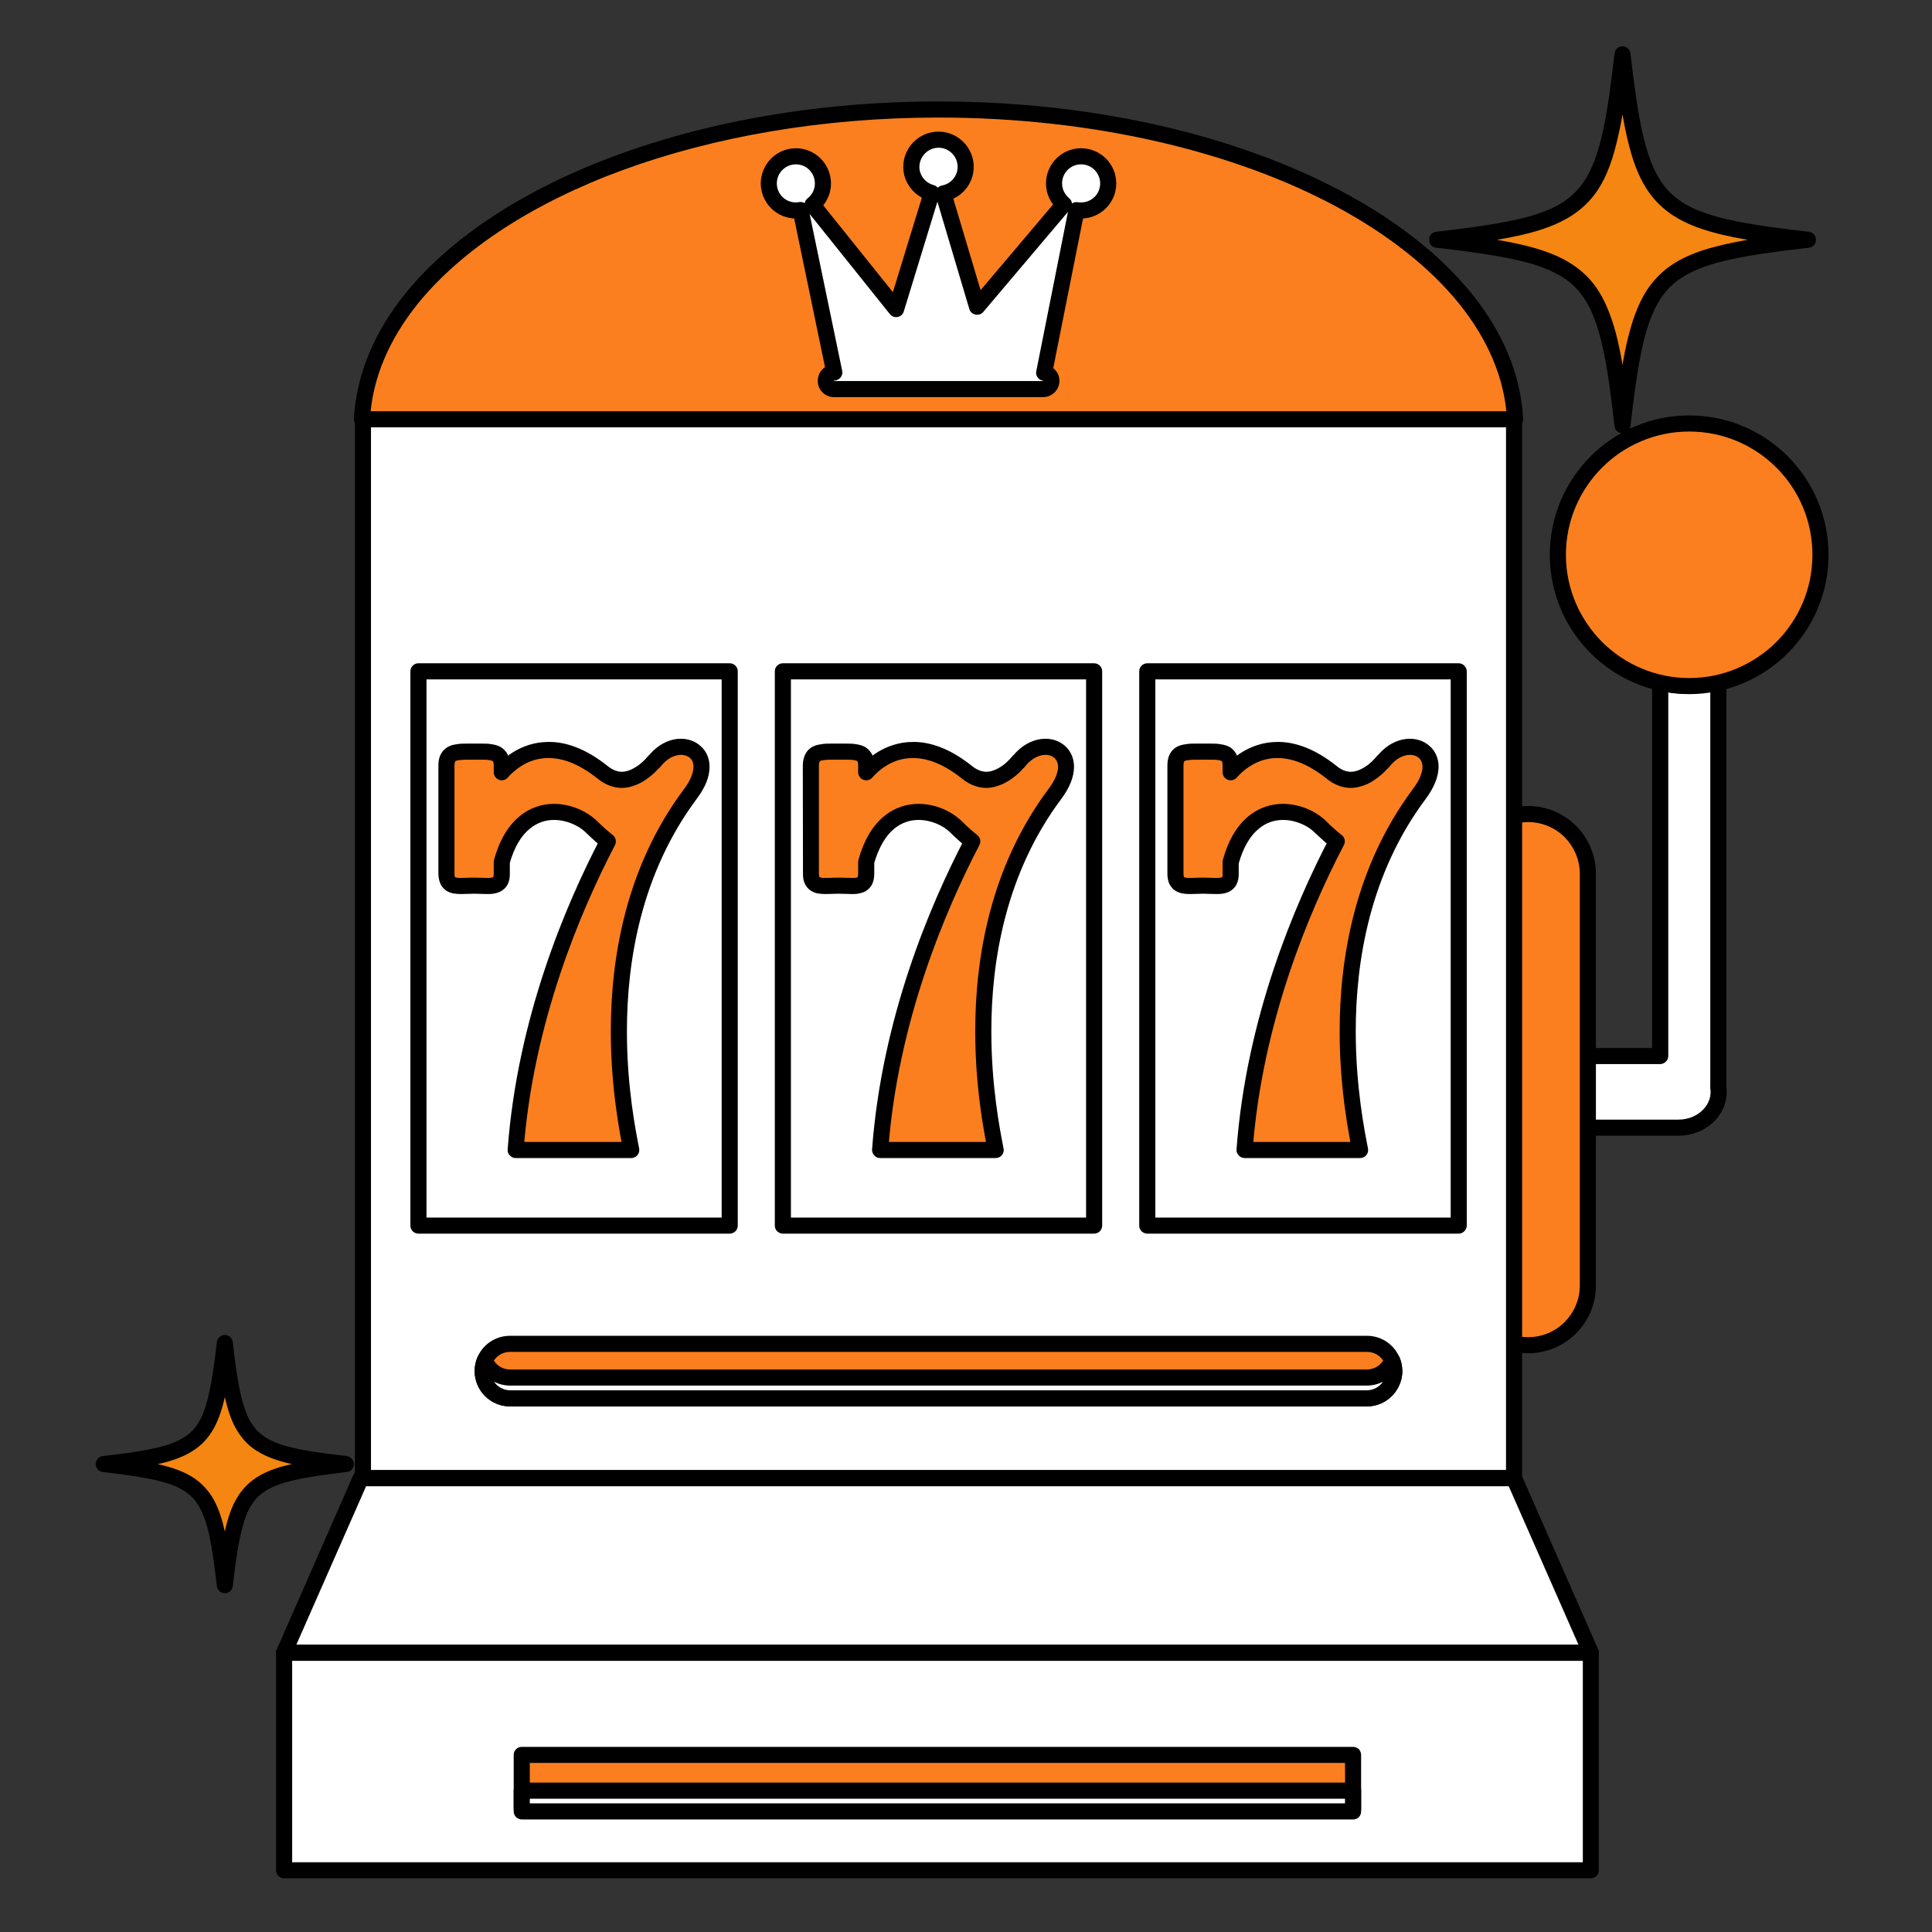
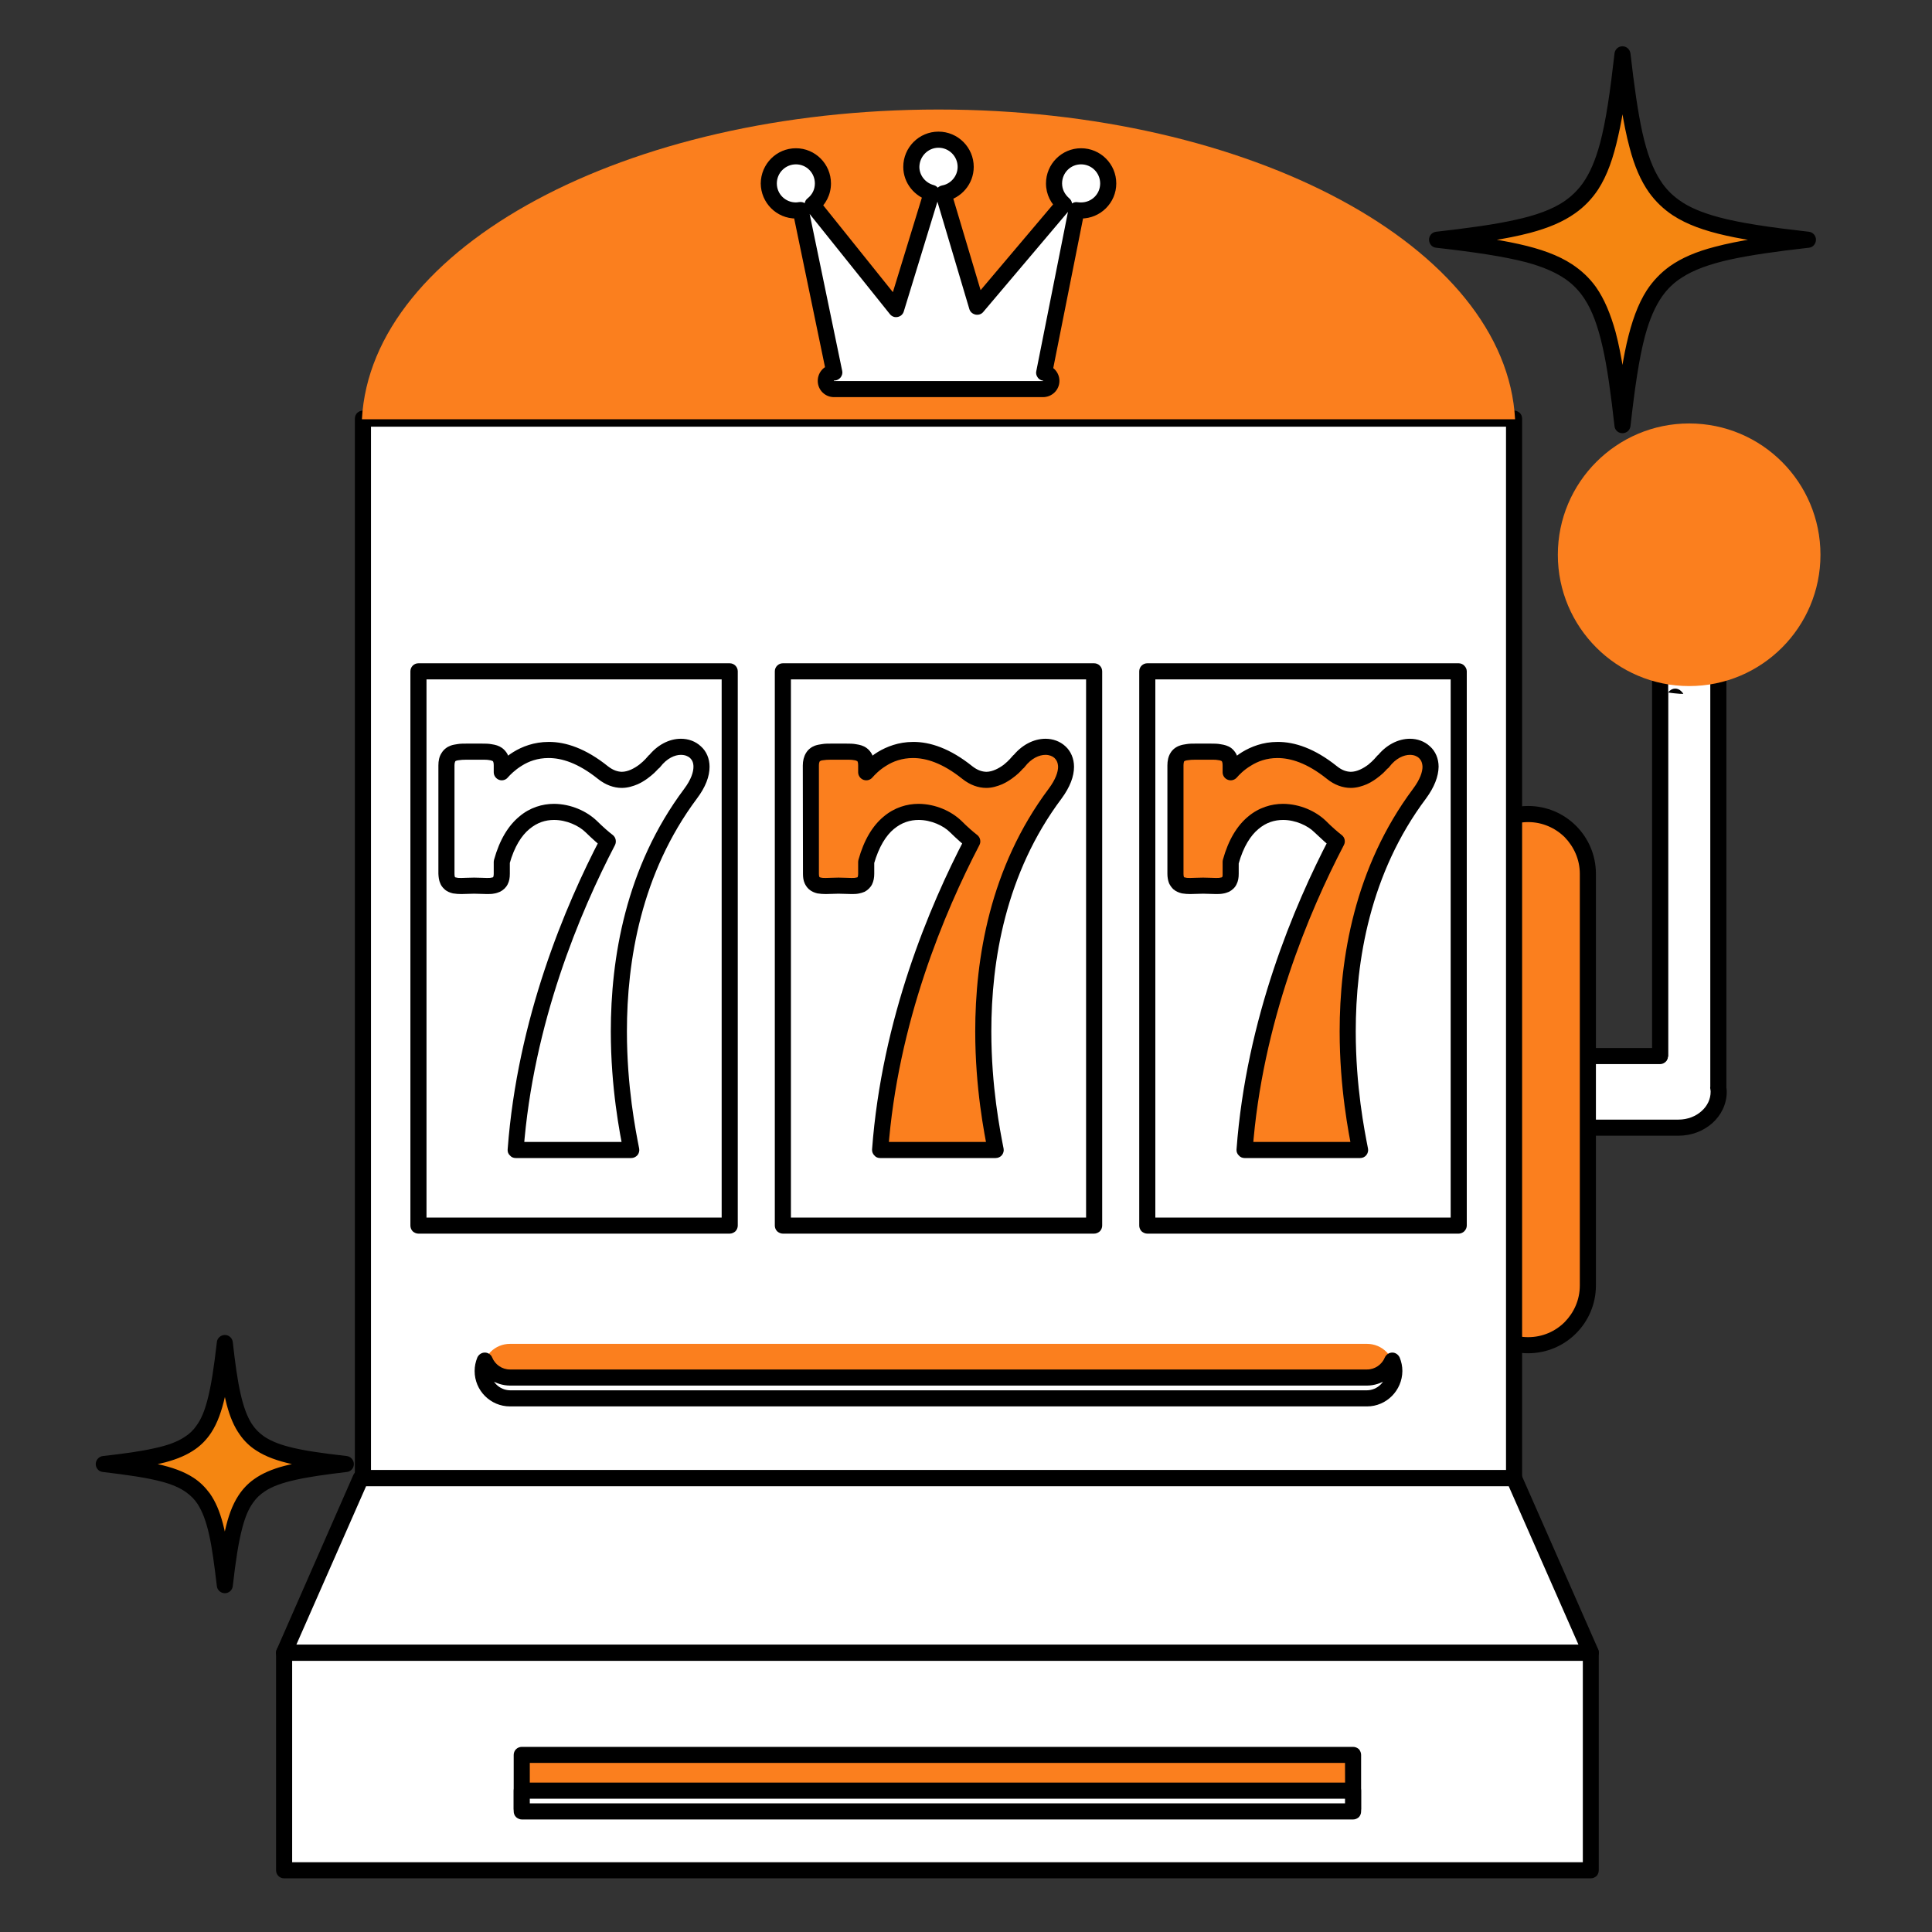
<svg xmlns="http://www.w3.org/2000/svg" width="60" zoomAndPan="magnify" viewBox="0 0 45 45" height="60" preserveAspectRatio="xMidYMid meet" version="1.2">
  <rect x="0" y="0" width="45" height="45" fill="#333333" stroke="none" />
  <defs>
    <clipPath id="b5082cda2c">
      <path d="M 36 9 L 42.668 9 L 42.668 16 L 36 16 Z M 36 9 " />
    </clipPath>
    <clipPath id="212c9aa73f">
-       <path d="M 36 9 L 42.668 9 L 42.668 17 L 36 17 Z M 36 9 " />
-     </clipPath>
+       </clipPath>
    <clipPath id="89e6041b07">
      <path d="M 6 38 L 38 38 L 38 43.828 L 6 43.828 Z M 6 38 " />
    </clipPath>
    <clipPath id="241378c8cd">
      <path d="M 33 1.078 L 42.668 1.078 L 42.668 10 L 33 10 Z M 33 1.078 " />
    </clipPath>
    <clipPath id="eba1b8a9e6">
      <path d="M 33 1.078 L 42.668 1.078 L 42.668 11 L 33 11 Z M 33 1.078 " />
    </clipPath>
    <clipPath id="fb3c48e208">
      <path d="M 2.168 31 L 9 31 L 9 37 L 2.168 37 Z M 2.168 31 " />
    </clipPath>
    <clipPath id="0a5f5f935f">
      <path d="M 2.168 31 L 9 31 L 9 38 L 2.168 38 Z M 2.168 31 " />
    </clipPath>
  </defs>
  <g id="e9119892d2">
    <path style=" stroke:none;fill-rule:nonzero;fill:#ffffff;fill-opacity:1;" d="M 40.02 25.332 L 40.023 25.316 L 40.023 13.664 C 40.023 13.312 39.719 13.027 39.344 13.027 C 38.973 13.027 38.668 13.312 38.668 13.664 L 38.668 24.598 L 35.652 24.598 C 35.137 24.598 34.719 24.969 34.719 25.43 C 34.719 25.891 35.137 26.266 35.652 26.266 L 39.094 26.266 C 39.613 26.266 40.031 25.891 40.031 25.43 C 40.031 25.398 40.027 25.363 40.02 25.332 " />
    <path style=" stroke:none;fill-rule:nonzero;fill:#000000;fill-opacity:1;" d="M 40.02 25.332 L 40.207 25.355 L 40.211 25.34 L 40.211 13.664 C 40.211 13.43 40.109 13.223 39.953 13.074 C 39.797 12.93 39.582 12.84 39.344 12.84 C 39.113 12.84 38.895 12.93 38.738 13.074 C 38.582 13.223 38.48 13.43 38.48 13.664 L 38.48 24.41 L 35.652 24.41 C 35.352 24.41 35.07 24.52 34.867 24.699 C 34.66 24.883 34.527 25.141 34.531 25.43 C 34.527 25.719 34.66 25.98 34.867 26.16 C 35.07 26.344 35.352 26.453 35.652 26.453 L 39.094 26.453 C 39.398 26.453 39.676 26.344 39.883 26.16 C 40.086 25.98 40.219 25.719 40.219 25.43 C 40.219 25.371 40.211 25.332 40.207 25.309 L 40.02 25.332 L 40.207 25.355 L 40.02 25.332 L 39.836 25.359 C 39.844 25.398 39.844 25.422 39.844 25.43 C 39.844 25.602 39.766 25.762 39.633 25.879 C 39.5 26 39.309 26.078 39.094 26.078 L 35.652 26.078 C 35.441 26.078 35.25 26 35.117 25.879 C 34.98 25.762 34.902 25.602 34.902 25.43 C 34.902 25.258 34.98 25.102 35.117 24.98 C 35.25 24.859 35.441 24.785 35.652 24.785 L 38.668 24.785 C 38.719 24.785 38.766 24.762 38.801 24.727 C 38.836 24.695 38.855 24.645 38.855 24.598 L 38.855 13.664 C 38.855 13.543 38.906 13.43 38.996 13.348 C 39.082 13.266 39.207 13.215 39.344 13.215 C 39.484 13.215 39.609 13.266 39.695 13.348 C 39.785 13.43 39.836 13.543 39.836 13.664 L 39.836 25.309 C 39.832 25.328 39.832 25.344 39.836 25.359 L 40.02 25.332 " />
    <path style=" stroke:none;fill-rule:nonzero;fill:#fb7f1e;fill-opacity:1;" d="M 36.984 29.941 C 36.984 30.711 36.359 31.332 35.594 31.332 C 34.824 31.332 34.203 30.711 34.203 29.941 L 34.203 20.352 C 34.203 19.586 34.824 18.961 35.594 18.961 C 36.359 18.961 36.984 19.586 36.984 20.352 L 36.984 29.941 " />
    <path style=" stroke:none;fill-rule:nonzero;fill:#000000;fill-opacity:1;" d="M 36.984 29.941 L 36.797 29.941 C 36.797 30.277 36.66 30.574 36.445 30.793 C 36.227 31.012 35.926 31.145 35.594 31.145 C 35.262 31.145 34.961 31.012 34.742 30.793 C 34.523 30.574 34.391 30.277 34.391 29.941 L 34.391 20.352 C 34.391 20.02 34.523 19.723 34.742 19.5 C 34.961 19.285 35.262 19.148 35.594 19.148 C 35.926 19.148 36.227 19.285 36.445 19.5 C 36.66 19.723 36.797 20.02 36.797 20.352 L 36.797 29.941 L 37.172 29.941 L 37.172 20.352 C 37.172 19.48 36.465 18.773 35.594 18.773 C 34.723 18.773 34.016 19.48 34.016 20.352 L 34.016 29.941 C 34.016 30.812 34.723 31.52 35.594 31.52 C 36.465 31.52 37.172 30.812 37.172 29.941 L 36.984 29.941 " />
    <g clip-rule="nonzero" clip-path="url(#b5082cda2c)">
      <path style=" stroke:none;fill-rule:nonzero;fill:#fb7f1e;fill-opacity:1;" d="M 42.402 12.922 C 42.402 14.609 41.035 15.98 39.344 15.98 C 37.656 15.98 36.285 14.609 36.285 12.922 C 36.285 11.234 37.656 9.863 39.344 9.863 C 41.035 9.863 42.402 11.234 42.402 12.922 " />
    </g>
    <g clip-rule="nonzero" clip-path="url(#212c9aa73f)">
      <path style=" stroke:none;fill-rule:nonzero;fill:#000000;fill-opacity:1;" d="M 42.402 12.922 L 42.215 12.922 C 42.215 13.715 41.895 14.43 41.375 14.953 C 40.855 15.469 40.137 15.793 39.344 15.793 C 38.555 15.793 37.836 15.469 37.316 14.953 C 36.797 14.43 36.473 13.715 36.473 12.922 C 36.473 12.129 36.797 11.41 37.316 10.891 C 37.836 10.371 38.555 10.051 39.344 10.051 C 40.137 10.051 40.855 10.371 41.375 10.891 C 41.895 11.41 42.215 12.129 42.215 12.922 L 42.59 12.922 C 42.59 11.129 41.137 9.676 39.344 9.676 C 37.555 9.676 36.098 11.129 36.098 12.922 C 36.098 14.715 37.555 16.164 39.344 16.168 C 41.137 16.164 42.59 14.715 42.59 12.922 L 42.402 12.922 " />
    </g>
    <path style=" stroke:none;fill-rule:nonzero;fill:#ffffff;fill-opacity:1;" d="M 39.02 22.855 C 39.008 22.594 39 22.309 39 22.016 C 39.004 21.781 39.012 21.535 39.02 21.285 C 39.027 21.535 39.035 21.781 39.039 22.016 C 39.039 22.309 39.031 22.594 39.02 22.855 " />
    <path style=" stroke:none;fill-rule:nonzero;fill:#ffffff;fill-opacity:1;" d="M 39.016 24.891 C 38.969 24.891 38.922 24.871 38.887 24.836 L 38.871 24.82 C 38.84 24.793 38.82 24.758 38.816 24.715 C 38.84 24.68 38.855 24.641 38.855 24.598 L 38.855 16.129 C 38.945 16.145 39.035 16.152 39.125 16.16 L 39.039 16.246 L 39.125 16.16 C 39.152 16.16 39.18 16.16 39.207 16.164 C 39.219 16.188 39.227 16.211 39.227 16.238 C 39.227 16.238 39.246 16.766 39.277 17.555 C 39.309 18.352 39.336 19.402 39.367 20.457 C 39.379 20.984 39.406 21.512 39.414 22.012 C 39.414 22.516 39.391 22.98 39.363 23.379 C 39.316 24.117 39.238 24.629 39.227 24.707 L 39.219 24.73 L 39.215 24.75 C 39.211 24.758 39.211 24.762 39.195 24.785 C 39.184 24.805 39.168 24.824 39.148 24.836 L 39.125 24.852 C 39.094 24.879 39.055 24.891 39.016 24.891 M 39 22.016 C 39 22.309 39.008 22.594 39.02 22.855 C 39.031 22.594 39.039 22.309 39.039 22.016 C 39.035 21.781 39.027 21.535 39.02 21.285 C 39.012 21.535 39.004 21.781 39 22.016 " />
-     <path style=" stroke:none;fill-rule:nonzero;fill:#000000;fill-opacity:1;" d="M 38.816 24.715 C 38.809 24.676 38.723 24.152 38.672 23.379 C 38.648 22.977 38.625 22.516 38.625 22.012 C 38.633 21.512 38.656 20.984 38.672 20.457 C 38.703 19.402 38.727 18.352 38.762 17.555 C 38.777 17.16 38.789 16.832 38.797 16.602 C 38.809 16.367 38.812 16.238 38.812 16.238 C 38.812 16.199 38.828 16.16 38.852 16.129 L 38.855 16.129 L 38.855 24.598 C 38.855 24.641 38.84 24.68 38.816 24.715 " />
+     <path style=" stroke:none;fill-rule:nonzero;fill:#000000;fill-opacity:1;" d="M 38.816 24.715 C 38.809 24.676 38.723 24.152 38.672 23.379 C 38.648 22.977 38.625 22.516 38.625 22.012 C 38.633 21.512 38.656 20.984 38.672 20.457 C 38.703 19.402 38.727 18.352 38.762 17.555 C 38.777 17.16 38.789 16.832 38.797 16.602 C 38.809 16.367 38.812 16.238 38.812 16.238 C 38.812 16.199 38.828 16.16 38.852 16.129 L 38.855 16.129 L 38.855 24.598 " />
    <path style=" stroke:none;fill-rule:nonzero;fill:#000000;fill-opacity:1;" d="M 39.207 16.164 C 39.18 16.16 39.152 16.16 39.125 16.16 L 39.172 16.113 C 39.188 16.129 39.199 16.145 39.207 16.164 M 39.125 16.16 C 39.035 16.152 38.945 16.145 38.855 16.129 L 38.852 16.129 C 38.859 16.121 38.863 16.113 38.871 16.109 L 38.891 16.09 C 38.93 16.055 38.973 16.039 39.02 16.039 C 39.066 16.039 39.117 16.059 39.152 16.094 L 39.172 16.113 L 39.125 16.16 " />
    <path style=" stroke:none;fill-rule:nonzero;fill:#ffffff;fill-opacity:1;" d="M 35.266 34.43 L 8.453 34.43 L 8.453 9.75 L 35.266 9.75 L 35.266 34.43 " />
    <path style=" stroke:none;fill-rule:nonzero;fill:#000000;fill-opacity:1;" d="M 35.266 34.43 L 35.266 34.242 L 8.641 34.242 L 8.641 9.938 L 35.078 9.938 L 35.078 34.43 L 35.266 34.43 L 35.266 34.242 L 35.266 34.43 L 35.453 34.43 L 35.453 9.75 C 35.453 9.699 35.434 9.652 35.398 9.617 C 35.363 9.586 35.312 9.562 35.266 9.562 L 8.453 9.562 C 8.402 9.562 8.355 9.586 8.32 9.617 C 8.285 9.652 8.266 9.699 8.266 9.75 L 8.266 34.43 C 8.266 34.48 8.285 34.527 8.32 34.562 C 8.355 34.598 8.402 34.617 8.453 34.617 L 35.266 34.617 C 35.312 34.617 35.363 34.598 35.398 34.562 C 35.434 34.527 35.453 34.48 35.453 34.43 L 35.266 34.43 " />
    <path style=" stroke:none;fill-rule:nonzero;fill:#fb7f1e;fill-opacity:1;" d="M 35.289 9.766 C 35.078 5.762 29.148 2.551 21.859 2.551 C 14.57 2.551 8.641 5.762 8.43 9.766 L 35.289 9.766 " />
-     <path style=" stroke:none;fill-rule:nonzero;fill:#000000;fill-opacity:1;" d="M 35.289 9.766 L 35.477 9.758 C 35.422 8.711 34.992 7.719 34.273 6.832 C 33.191 5.5 31.465 4.387 29.32 3.602 C 27.176 2.816 24.613 2.363 21.859 2.363 C 18.188 2.363 14.855 3.172 12.402 4.492 C 11.176 5.152 10.164 5.945 9.445 6.832 C 8.727 7.719 8.301 8.711 8.242 9.758 C 8.242 9.809 8.258 9.859 8.297 9.895 C 8.332 9.934 8.379 9.953 8.43 9.953 L 35.289 9.953 C 35.34 9.953 35.391 9.934 35.426 9.895 C 35.461 9.859 35.477 9.809 35.477 9.758 L 35.289 9.766 L 35.289 9.578 L 8.43 9.578 L 8.43 9.766 L 8.617 9.777 C 8.668 8.82 9.059 7.91 9.738 7.066 C 10.758 5.809 12.43 4.719 14.527 3.953 C 16.625 3.188 19.148 2.738 21.859 2.738 C 25.477 2.738 28.754 3.535 31.141 4.82 C 32.332 5.465 33.301 6.227 33.98 7.066 C 34.66 7.91 35.051 8.82 35.102 9.777 L 35.289 9.766 L 35.289 9.578 L 35.289 9.766 " />
    <path style=" stroke:none;fill-rule:nonzero;fill:#ffffff;fill-opacity:1;" d="M 37.051 38.496 L 6.617 38.496 L 8.402 34.43 L 35.266 34.43 L 37.051 38.496 " />
    <path style=" stroke:none;fill-rule:nonzero;fill:#000000;fill-opacity:1;" d="M 37.051 38.496 L 37.051 38.309 L 6.902 38.309 L 8.527 34.617 L 35.141 34.617 L 36.883 38.574 L 37.051 38.496 L 37.051 38.309 L 37.051 38.496 L 37.227 38.422 L 35.438 34.355 C 35.406 34.285 35.34 34.242 35.266 34.242 L 8.402 34.242 C 8.328 34.242 8.262 34.285 8.23 34.355 L 6.445 38.422 C 6.418 38.48 6.426 38.547 6.461 38.602 C 6.492 38.652 6.555 38.684 6.617 38.684 L 37.051 38.684 C 37.117 38.684 37.176 38.652 37.211 38.602 C 37.242 38.547 37.25 38.48 37.227 38.422 L 37.051 38.496 " />
    <g clip-rule="nonzero" clip-path="url(#89e6041b07)">
      <path style=" stroke:none;fill-rule:nonzero;fill:#ffffff;fill-opacity:1;" d="M 37.051 43.562 L 6.617 43.562 L 6.617 38.496 L 37.051 38.496 L 37.051 43.562 " />
      <path style=" stroke:none;fill-rule:nonzero;fill:#000000;fill-opacity:1;" d="M 37.051 43.562 L 37.051 43.375 L 6.805 43.375 L 6.805 38.684 L 36.867 38.684 L 36.867 43.562 L 37.051 43.562 L 37.051 43.375 L 37.051 43.562 L 37.238 43.562 L 37.238 38.496 C 37.238 38.449 37.219 38.402 37.188 38.363 C 37.148 38.332 37.102 38.309 37.051 38.309 L 6.617 38.309 C 6.566 38.309 6.52 38.332 6.484 38.363 C 6.449 38.402 6.43 38.449 6.43 38.496 L 6.43 43.562 C 6.43 43.613 6.449 43.66 6.484 43.695 C 6.52 43.73 6.566 43.75 6.617 43.75 L 37.051 43.75 C 37.102 43.75 37.148 43.73 37.188 43.695 C 37.219 43.66 37.238 43.613 37.238 43.562 L 37.051 43.562 " />
    </g>
    <path style=" stroke:none;fill-rule:nonzero;fill:#fb7f1e;fill-opacity:1;" d="M 31.516 42.129 L 12.152 42.129 L 12.152 40.875 L 31.516 40.875 L 31.516 42.129 " />
    <path style=" stroke:none;fill-rule:nonzero;fill:#000000;fill-opacity:1;" d="M 31.516 42.129 L 31.516 41.941 L 12.34 41.941 L 12.34 41.062 L 31.328 41.062 L 31.332 42.129 L 31.516 42.129 L 31.516 41.941 L 31.516 42.129 L 31.703 42.129 L 31.703 40.875 C 31.703 40.828 31.684 40.781 31.652 40.742 C 31.613 40.707 31.566 40.688 31.516 40.688 L 12.152 40.688 C 12.105 40.688 12.055 40.707 12.02 40.742 C 11.984 40.777 11.965 40.828 11.965 40.875 L 11.965 42.129 C 11.965 42.18 11.984 42.227 12.02 42.262 C 12.055 42.297 12.105 42.316 12.152 42.316 L 31.516 42.316 C 31.566 42.316 31.613 42.297 31.652 42.262 C 31.684 42.227 31.703 42.18 31.703 42.129 L 31.516 42.129 " />
    <path style=" stroke:none;fill-rule:nonzero;fill:#ffffff;fill-opacity:1;" d="M 12.152 42.191 L 31.516 42.191 L 31.516 41.707 L 12.152 41.707 L 12.152 42.191 " />
    <path style=" stroke:none;fill-rule:nonzero;fill:#000000;fill-opacity:1;" d="M 12.152 42.191 L 12.152 42.379 L 31.516 42.379 C 31.566 42.379 31.613 42.359 31.652 42.324 C 31.684 42.289 31.703 42.242 31.703 42.191 L 31.703 41.707 C 31.703 41.656 31.684 41.609 31.652 41.574 C 31.613 41.539 31.566 41.52 31.516 41.52 L 12.152 41.52 C 12.105 41.52 12.055 41.539 12.02 41.574 C 11.984 41.609 11.965 41.656 11.965 41.707 L 11.965 42.191 C 11.965 42.238 11.984 42.289 12.02 42.324 C 12.055 42.355 12.105 42.379 12.152 42.379 L 12.152 42.191 L 12.34 42.191 L 12.34 41.895 L 31.328 41.895 L 31.328 42.004 L 12.152 42.004 L 12.152 42.191 L 12.34 42.191 L 12.152 42.191 " />
    <path style=" stroke:none;fill-rule:nonzero;fill:#ffffff;fill-opacity:1;" d="M 25.18 3.641 C 24.832 3.641 24.551 3.926 24.551 4.273 C 24.551 4.469 24.641 4.641 24.781 4.754 L 22.758 7.145 L 21.973 4.504 C 22.266 4.453 22.492 4.195 22.492 3.887 C 22.492 3.535 22.207 3.254 21.859 3.254 C 21.512 3.254 21.227 3.535 21.227 3.887 C 21.227 4.18 21.43 4.426 21.699 4.492 L 20.871 7.199 L 18.926 4.766 C 19.074 4.652 19.168 4.473 19.168 4.273 C 19.168 3.926 18.887 3.641 18.539 3.641 C 18.191 3.641 17.906 3.926 17.906 4.273 C 17.906 4.621 18.191 4.902 18.539 4.902 C 18.574 4.902 18.609 4.898 18.648 4.895 L 19.434 8.676 L 19.426 8.676 C 19.32 8.676 19.234 8.762 19.234 8.871 C 19.234 8.977 19.32 9.062 19.426 9.062 L 24.293 9.062 C 24.402 9.062 24.488 8.977 24.488 8.871 C 24.488 8.773 24.414 8.691 24.32 8.68 L 25.078 4.895 C 25.109 4.898 25.145 4.902 25.18 4.902 C 25.527 4.902 25.812 4.621 25.812 4.273 C 25.812 3.926 25.527 3.641 25.18 3.641 " />
    <path style=" stroke:none;fill-rule:nonzero;fill:#000000;fill-opacity:1;" d="M 25.18 3.641 L 25.18 3.453 C 24.73 3.453 24.363 3.82 24.363 4.273 C 24.363 4.527 24.48 4.754 24.66 4.898 L 24.781 4.754 L 24.637 4.633 L 22.84 6.758 L 22.152 4.453 L 21.973 4.504 L 22.008 4.691 C 22.387 4.621 22.68 4.289 22.68 3.887 C 22.68 3.434 22.312 3.066 21.859 3.066 C 21.406 3.066 21.039 3.434 21.039 3.887 C 21.039 4.266 21.305 4.582 21.652 4.676 L 21.699 4.492 L 21.523 4.438 L 20.797 6.805 L 19.07 4.652 L 18.926 4.766 L 19.043 4.914 C 19.23 4.766 19.355 4.535 19.355 4.273 C 19.355 3.82 18.988 3.453 18.539 3.453 C 18.086 3.453 17.723 3.82 17.719 4.273 C 17.723 4.723 18.086 5.09 18.539 5.09 C 18.59 5.09 18.641 5.086 18.68 5.074 L 18.648 4.895 L 18.465 4.93 L 19.25 8.715 L 19.434 8.676 L 19.434 8.488 L 19.426 8.488 C 19.215 8.488 19.047 8.66 19.047 8.871 C 19.047 9.082 19.215 9.25 19.426 9.25 L 24.293 9.25 C 24.504 9.25 24.676 9.082 24.676 8.871 C 24.676 8.676 24.527 8.516 24.344 8.492 L 24.32 8.68 L 24.504 8.715 L 25.258 4.93 L 25.078 4.895 L 25.043 5.078 C 25.082 5.082 25.129 5.09 25.18 5.09 C 25.633 5.09 26 4.723 26 4.273 C 26 3.82 25.633 3.453 25.18 3.453 L 25.18 3.828 C 25.426 3.828 25.625 4.027 25.625 4.273 C 25.625 4.52 25.426 4.715 25.18 4.715 C 25.16 4.715 25.137 4.715 25.109 4.711 C 25.008 4.691 24.914 4.754 24.891 4.855 L 24.137 8.645 C 24.125 8.691 24.137 8.746 24.168 8.789 C 24.195 8.832 24.242 8.859 24.293 8.867 L 24.301 8.871 L 24.293 8.875 L 19.426 8.875 L 19.422 8.871 L 19.426 8.863 L 19.434 8.863 C 19.488 8.863 19.543 8.836 19.578 8.793 C 19.613 8.75 19.629 8.691 19.617 8.641 L 18.832 4.855 C 18.812 4.754 18.715 4.691 18.613 4.707 C 18.586 4.711 18.559 4.715 18.539 4.715 C 18.293 4.715 18.094 4.52 18.094 4.273 C 18.094 4.027 18.293 3.828 18.539 3.828 C 18.785 3.828 18.98 4.027 18.98 4.273 C 18.98 4.414 18.918 4.535 18.809 4.621 C 18.77 4.652 18.746 4.695 18.742 4.746 C 18.734 4.797 18.746 4.848 18.781 4.887 L 20.727 7.316 C 20.77 7.371 20.84 7.398 20.906 7.383 C 20.977 7.371 21.031 7.32 21.051 7.254 L 21.879 4.551 C 21.895 4.5 21.891 4.445 21.863 4.402 C 21.84 4.359 21.797 4.324 21.75 4.312 C 21.559 4.262 21.414 4.09 21.414 3.887 C 21.418 3.641 21.617 3.441 21.859 3.441 C 22.105 3.441 22.305 3.641 22.305 3.887 C 22.305 4.102 22.145 4.285 21.941 4.32 C 21.887 4.332 21.84 4.363 21.812 4.406 C 21.785 4.453 21.777 4.508 21.793 4.559 L 22.578 7.199 C 22.598 7.266 22.652 7.312 22.723 7.328 C 22.789 7.34 22.859 7.32 22.902 7.266 L 24.922 4.879 C 24.957 4.84 24.969 4.789 24.969 4.738 C 24.965 4.691 24.938 4.645 24.898 4.613 C 24.801 4.527 24.738 4.41 24.738 4.273 C 24.738 4.027 24.934 3.828 25.18 3.828 L 25.18 3.641 " />
    <path style=" stroke:none;fill-rule:nonzero;fill:#ffffff;fill-opacity:1;" d="M 16.996 28.547 L 9.746 28.547 L 9.746 15.637 L 16.996 15.637 L 16.996 28.547 " />
    <path style=" stroke:none;fill-rule:nonzero;fill:#000000;fill-opacity:1;" d="M 16.996 28.547 L 16.996 28.359 L 9.934 28.359 L 9.934 15.824 L 16.809 15.824 L 16.809 28.547 L 16.996 28.547 L 16.996 28.359 L 16.996 28.547 L 17.184 28.547 L 17.184 15.637 C 17.184 15.586 17.164 15.539 17.129 15.504 C 17.094 15.469 17.047 15.449 16.996 15.449 L 9.746 15.449 C 9.695 15.449 9.648 15.469 9.613 15.504 C 9.578 15.539 9.559 15.586 9.559 15.637 L 9.559 28.547 C 9.559 28.594 9.578 28.645 9.613 28.68 C 9.648 28.711 9.695 28.734 9.746 28.734 L 16.996 28.734 C 17.047 28.734 17.094 28.711 17.129 28.68 C 17.164 28.645 17.184 28.594 17.184 28.547 L 16.996 28.547 " />
    <path style=" stroke:none;fill-rule:nonzero;fill:#ffffff;fill-opacity:1;" d="M 25.484 28.547 L 18.234 28.547 L 18.234 15.637 L 25.484 15.637 L 25.484 28.547 " />
    <path style=" stroke:none;fill-rule:nonzero;fill:#000000;fill-opacity:1;" d="M 25.484 28.547 L 25.484 28.359 L 18.422 28.359 L 18.422 15.824 L 25.297 15.824 L 25.297 28.547 L 25.484 28.547 L 25.484 28.359 L 25.484 28.547 L 25.672 28.547 L 25.672 15.637 C 25.672 15.586 25.652 15.539 25.617 15.504 C 25.582 15.469 25.535 15.449 25.484 15.449 L 18.234 15.449 C 18.184 15.449 18.137 15.469 18.102 15.504 C 18.066 15.539 18.047 15.586 18.047 15.637 L 18.047 28.547 C 18.047 28.594 18.066 28.645 18.102 28.68 C 18.137 28.711 18.184 28.734 18.234 28.734 L 25.484 28.734 C 25.535 28.734 25.582 28.711 25.617 28.68 C 25.652 28.645 25.672 28.594 25.672 28.547 L 25.484 28.547 " />
    <path style=" stroke:none;fill-rule:nonzero;fill:#ffffff;fill-opacity:1;" d="M 33.977 28.547 L 26.723 28.547 L 26.723 15.637 L 33.977 15.637 L 33.977 28.547 " />
    <path style=" stroke:none;fill-rule:nonzero;fill:#000000;fill-opacity:1;" d="M 33.977 28.547 L 33.977 28.359 L 26.91 28.359 L 26.91 15.824 L 33.789 15.824 L 33.789 28.547 L 33.977 28.547 L 33.977 28.359 L 33.977 28.547 L 34.164 28.547 L 34.164 15.637 C 34.164 15.586 34.141 15.539 34.105 15.504 C 34.074 15.469 34.023 15.449 33.977 15.449 L 26.723 15.449 C 26.672 15.449 26.625 15.469 26.59 15.504 C 26.555 15.539 26.535 15.586 26.535 15.637 L 26.535 28.547 C 26.535 28.594 26.555 28.645 26.59 28.68 C 26.625 28.711 26.672 28.734 26.723 28.734 L 33.977 28.734 C 34.023 28.734 34.074 28.711 34.105 28.68 C 34.141 28.645 34.164 28.594 34.164 28.547 L 33.977 28.547 " />
    <path style=" stroke:none;fill-rule:nonzero;fill:#fb7f1e;fill-opacity:1;" d="M 23.723 17.75 L 23.727 17.73 C 23.727 17.73 23.148 18.488 22.535 17.992 C 21.211 16.93 20.363 17.766 20.176 17.988 L 20.176 17.828 C 20.176 17.473 19.887 17.508 19.531 17.508 C 19.18 17.508 18.891 17.473 18.891 17.828 L 18.891 20.352 C 18.891 20.707 19.18 20.629 19.531 20.629 C 19.887 20.629 20.176 20.707 20.176 20.352 L 20.176 20.074 C 20.598 18.559 21.801 18.809 22.254 19.25 C 22.418 19.406 22.543 19.52 22.645 19.598 C 21.832 21.16 20.723 23.773 20.5 26.785 L 23.191 26.785 C 23.004 25.836 22.184 21.684 24.574 18.484 C 25.312 17.5 24.273 17.02 23.723 17.75 " />
    <path style=" stroke:none;fill-rule:nonzero;fill:#000000;fill-opacity:1;" d="M 23.723 17.75 L 23.898 17.805 L 23.906 17.785 C 23.934 17.699 23.895 17.605 23.812 17.562 C 23.73 17.523 23.633 17.543 23.578 17.617 L 23.598 17.633 L 23.578 17.617 L 23.598 17.633 L 23.578 17.617 C 23.574 17.621 23.496 17.719 23.383 17.809 C 23.266 17.898 23.113 17.977 22.973 17.977 C 22.875 17.973 22.773 17.945 22.648 17.848 C 22.133 17.434 21.664 17.277 21.266 17.281 C 20.93 17.281 20.652 17.391 20.445 17.516 C 20.238 17.645 20.102 17.789 20.031 17.867 L 20.176 17.988 L 20.363 17.988 L 20.363 17.828 C 20.363 17.734 20.348 17.645 20.309 17.566 C 20.277 17.508 20.234 17.457 20.184 17.422 C 20.109 17.367 20.027 17.348 19.949 17.336 C 19.871 17.32 19.793 17.32 19.715 17.32 L 19.352 17.32 C 19.281 17.32 19.211 17.32 19.145 17.332 C 19.09 17.34 19.039 17.348 18.984 17.367 C 18.906 17.395 18.824 17.453 18.773 17.539 C 18.723 17.621 18.699 17.723 18.699 17.828 L 18.703 20.352 C 18.703 20.43 18.711 20.504 18.742 20.574 C 18.766 20.625 18.797 20.672 18.84 20.711 C 18.902 20.766 18.973 20.793 19.039 20.809 C 19.109 20.82 19.172 20.824 19.234 20.824 C 19.336 20.824 19.434 20.816 19.531 20.816 C 19.633 20.816 19.73 20.824 19.832 20.824 C 19.887 20.824 19.945 20.824 20.004 20.812 C 20.047 20.805 20.094 20.789 20.141 20.77 C 20.207 20.734 20.273 20.676 20.312 20.598 C 20.348 20.523 20.363 20.441 20.363 20.352 L 20.363 20.074 L 20.176 20.074 L 20.355 20.125 C 20.473 19.715 20.641 19.457 20.82 19.309 C 21.004 19.156 21.199 19.098 21.398 19.098 C 21.684 19.098 21.973 19.23 22.125 19.383 C 22.289 19.543 22.422 19.66 22.531 19.746 L 22.645 19.598 L 22.48 19.512 C 21.656 21.09 20.539 23.723 20.312 26.773 C 20.309 26.824 20.328 26.875 20.363 26.91 C 20.398 26.953 20.445 26.973 20.5 26.973 L 23.191 26.973 C 23.246 26.973 23.301 26.949 23.336 26.906 C 23.371 26.863 23.387 26.805 23.375 26.75 C 23.293 26.332 23.09 25.309 23.09 24.023 C 23.09 22.387 23.418 20.344 24.727 18.598 C 24.922 18.332 25.016 18.086 25.016 17.859 C 25.016 17.668 24.941 17.496 24.816 17.383 C 24.691 17.266 24.523 17.207 24.352 17.207 C 24.078 17.207 23.785 17.352 23.57 17.637 L 23.723 17.75 L 23.898 17.805 L 23.723 17.75 L 23.867 17.863 C 24.023 17.66 24.207 17.582 24.352 17.582 C 24.441 17.582 24.516 17.613 24.562 17.656 C 24.609 17.703 24.641 17.762 24.645 17.859 C 24.645 17.977 24.59 18.152 24.426 18.371 C 23.051 20.207 22.715 22.34 22.715 24.023 C 22.715 25.348 22.926 26.402 23.008 26.82 L 23.191 26.785 L 23.191 26.598 L 20.5 26.598 L 20.5 26.785 L 20.688 26.797 C 20.906 23.828 22.004 21.234 22.812 19.684 C 22.855 19.605 22.832 19.504 22.762 19.449 C 22.668 19.375 22.543 19.27 22.387 19.113 C 22.156 18.895 21.797 18.727 21.398 18.723 C 21.121 18.723 20.832 18.809 20.582 19.02 C 20.328 19.23 20.125 19.559 19.996 20.023 C 19.992 20.043 19.988 20.059 19.988 20.074 L 19.988 20.352 C 19.988 20.395 19.98 20.418 19.977 20.426 L 19.977 20.43 C 19.977 20.434 19.965 20.438 19.938 20.441 C 19.914 20.449 19.875 20.449 19.832 20.449 C 19.75 20.449 19.648 20.441 19.531 20.441 C 19.418 20.441 19.316 20.449 19.234 20.449 C 19.191 20.449 19.152 20.449 19.125 20.441 C 19.109 20.438 19.098 20.434 19.094 20.434 L 19.09 20.43 C 19.086 20.43 19.074 20.41 19.074 20.352 L 19.074 17.828 C 19.074 17.773 19.086 17.75 19.09 17.738 L 19.102 17.727 C 19.105 17.723 19.129 17.711 19.172 17.707 C 19.219 17.699 19.277 17.695 19.352 17.695 L 19.715 17.695 C 19.777 17.695 19.836 17.695 19.875 17.703 C 19.906 17.707 19.934 17.711 19.945 17.719 C 19.969 17.727 19.969 17.73 19.973 17.734 C 19.977 17.742 19.988 17.766 19.988 17.828 L 19.988 17.988 C 19.988 18.066 20.039 18.137 20.113 18.164 C 20.188 18.191 20.27 18.168 20.32 18.109 C 20.371 18.051 20.48 17.934 20.641 17.836 C 20.801 17.734 21.012 17.656 21.266 17.656 C 21.566 17.656 21.945 17.766 22.414 18.141 C 22.594 18.285 22.789 18.352 22.973 18.352 C 23.109 18.352 23.234 18.312 23.344 18.266 C 23.508 18.191 23.641 18.086 23.73 18.004 C 23.82 17.918 23.871 17.848 23.875 17.844 L 23.727 17.73 L 23.547 17.672 L 23.543 17.691 C 23.512 17.777 23.551 17.875 23.633 17.914 C 23.715 17.957 23.816 17.938 23.867 17.863 L 23.723 17.75 " />
-     <path style=" stroke:none;fill-rule:nonzero;fill:#fb7f1e;fill-opacity:1;" d="M 15.23 17.75 L 15.238 17.73 C 15.238 17.73 14.66 18.488 14.043 17.992 C 12.719 16.93 11.875 17.766 11.688 17.988 L 11.688 17.828 C 11.688 17.473 11.398 17.508 11.043 17.508 C 10.688 17.508 10.398 17.473 10.398 17.828 L 10.398 20.352 C 10.398 20.707 10.688 20.629 11.043 20.629 C 11.398 20.629 11.688 20.707 11.688 20.352 L 11.688 20.074 C 12.105 18.559 13.309 18.809 13.766 19.25 C 13.926 19.406 14.055 19.52 14.156 19.598 C 13.34 21.16 12.234 23.773 12.012 26.785 L 14.703 26.785 C 14.516 25.836 13.691 21.684 16.086 18.484 C 16.82 17.5 15.781 17.02 15.23 17.75 " />
    <path style=" stroke:none;fill-rule:nonzero;fill:#000000;fill-opacity:1;" d="M 15.23 17.75 L 15.406 17.809 L 15.414 17.789 C 15.445 17.703 15.406 17.609 15.324 17.566 C 15.246 17.52 15.145 17.543 15.09 17.617 L 15.117 17.637 L 15.09 17.617 L 15.117 17.637 L 15.09 17.617 C 15.086 17.621 15.008 17.719 14.891 17.809 C 14.773 17.898 14.625 17.977 14.48 17.977 C 14.387 17.973 14.285 17.945 14.16 17.848 C 13.645 17.434 13.176 17.277 12.777 17.281 C 12.438 17.281 12.16 17.391 11.957 17.516 C 11.75 17.645 11.613 17.789 11.543 17.867 L 11.688 17.988 L 11.875 17.988 L 11.875 17.828 C 11.875 17.734 11.859 17.645 11.82 17.566 C 11.789 17.508 11.742 17.457 11.695 17.422 C 11.617 17.367 11.539 17.348 11.461 17.336 C 11.383 17.32 11.305 17.32 11.227 17.32 L 10.863 17.32 C 10.789 17.32 10.723 17.32 10.652 17.332 C 10.602 17.34 10.547 17.348 10.496 17.367 C 10.418 17.395 10.336 17.453 10.285 17.539 C 10.23 17.621 10.211 17.723 10.211 17.828 L 10.211 20.352 C 10.215 20.43 10.223 20.504 10.254 20.574 C 10.273 20.625 10.309 20.672 10.352 20.711 C 10.41 20.766 10.484 20.793 10.551 20.809 C 10.617 20.82 10.684 20.824 10.746 20.824 C 10.844 20.824 10.945 20.816 11.043 20.816 C 11.145 20.816 11.242 20.824 11.34 20.824 C 11.398 20.824 11.457 20.824 11.512 20.812 C 11.559 20.805 11.602 20.789 11.648 20.77 C 11.719 20.734 11.785 20.676 11.824 20.598 C 11.863 20.523 11.875 20.441 11.875 20.352 L 11.875 20.074 L 11.688 20.074 L 11.867 20.125 C 11.98 19.715 12.152 19.457 12.332 19.309 C 12.516 19.156 12.707 19.098 12.906 19.098 C 13.195 19.098 13.48 19.23 13.637 19.383 C 13.801 19.543 13.934 19.66 14.043 19.746 L 14.156 19.598 L 13.992 19.512 C 13.168 21.09 12.051 23.723 11.824 26.773 C 11.82 26.824 11.836 26.875 11.875 26.91 C 11.91 26.953 11.957 26.973 12.012 26.973 L 14.703 26.973 C 14.758 26.973 14.809 26.949 14.848 26.906 C 14.883 26.863 14.898 26.805 14.887 26.75 C 14.805 26.332 14.602 25.309 14.602 24.023 C 14.602 22.387 14.93 20.344 16.234 18.598 C 16.434 18.332 16.527 18.086 16.527 17.859 C 16.527 17.668 16.453 17.496 16.324 17.383 C 16.199 17.266 16.035 17.207 15.859 17.207 C 15.586 17.207 15.297 17.352 15.082 17.637 L 15.23 17.75 L 15.406 17.809 L 15.23 17.75 L 15.379 17.863 C 15.535 17.66 15.719 17.582 15.859 17.582 C 15.953 17.582 16.027 17.613 16.074 17.656 C 16.121 17.703 16.152 17.762 16.152 17.859 C 16.152 17.977 16.102 18.152 15.938 18.371 C 14.562 20.207 14.227 22.34 14.227 24.023 C 14.227 25.348 14.438 26.402 14.52 26.82 L 14.703 26.785 L 14.703 26.598 L 12.012 26.598 L 12.012 26.785 L 12.195 26.797 C 12.418 23.828 13.516 21.234 14.324 19.684 C 14.363 19.605 14.344 19.504 14.273 19.449 C 14.176 19.375 14.055 19.27 13.895 19.113 C 13.664 18.895 13.305 18.727 12.906 18.723 C 12.633 18.723 12.34 18.809 12.094 19.02 C 11.84 19.23 11.637 19.559 11.508 20.023 C 11.504 20.043 11.5 20.059 11.5 20.074 L 11.5 20.352 C 11.5 20.395 11.492 20.418 11.488 20.426 L 11.488 20.43 C 11.484 20.434 11.473 20.438 11.449 20.441 C 11.422 20.449 11.387 20.449 11.34 20.449 C 11.262 20.449 11.16 20.441 11.043 20.441 C 10.926 20.441 10.824 20.449 10.746 20.449 C 10.699 20.449 10.664 20.449 10.637 20.441 C 10.617 20.438 10.605 20.434 10.602 20.434 L 10.598 20.43 C 10.598 20.43 10.586 20.41 10.586 20.352 L 10.586 17.828 C 10.586 17.773 10.598 17.75 10.602 17.738 L 10.609 17.727 C 10.617 17.723 10.641 17.711 10.684 17.707 C 10.73 17.699 10.789 17.695 10.863 17.695 L 11.227 17.695 C 11.289 17.695 11.344 17.695 11.387 17.703 C 11.418 17.707 11.441 17.711 11.457 17.719 C 11.48 17.727 11.48 17.73 11.484 17.734 C 11.488 17.742 11.5 17.766 11.5 17.828 L 11.5 17.988 C 11.5 18.066 11.551 18.137 11.625 18.164 C 11.695 18.191 11.781 18.168 11.828 18.109 C 11.879 18.051 11.992 17.934 12.152 17.836 C 12.312 17.734 12.52 17.656 12.777 17.656 C 13.078 17.656 13.457 17.766 13.926 18.141 C 14.105 18.285 14.301 18.352 14.48 18.352 C 14.621 18.352 14.746 18.312 14.855 18.266 C 15.02 18.191 15.148 18.086 15.238 18.004 C 15.328 17.918 15.383 17.848 15.387 17.844 L 15.238 17.73 L 15.059 17.668 L 15.055 17.688 C 15.023 17.777 15.062 17.871 15.141 17.914 C 15.223 17.957 15.324 17.938 15.379 17.863 L 15.23 17.75 " />
    <path style=" stroke:none;fill-rule:nonzero;fill:#fb7f1e;fill-opacity:1;" d="M 32.207 17.75 L 32.215 17.73 C 32.215 17.73 31.637 18.488 31.02 17.992 C 29.699 16.93 28.855 17.766 28.664 17.988 L 28.664 17.828 C 28.664 17.473 28.379 17.508 28.023 17.508 C 27.668 17.508 27.379 17.473 27.379 17.828 L 27.379 20.352 C 27.379 20.707 27.668 20.629 28.023 20.629 C 28.379 20.629 28.664 20.707 28.664 20.352 L 28.664 20.074 C 29.086 18.559 30.289 18.809 30.742 19.25 C 30.906 19.406 31.035 19.52 31.137 19.598 C 30.32 21.16 29.211 23.773 28.988 26.785 L 31.68 26.785 C 31.496 25.836 30.672 21.684 33.066 18.484 C 33.801 17.5 32.762 17.02 32.207 17.75 " />
    <path style=" stroke:none;fill-rule:nonzero;fill:#000000;fill-opacity:1;" d="M 32.207 17.75 L 32.387 17.805 L 32.395 17.785 C 32.422 17.699 32.383 17.605 32.301 17.562 C 32.223 17.523 32.121 17.543 32.066 17.617 L 32.09 17.633 L 32.066 17.617 L 32.09 17.633 L 32.066 17.617 C 32.062 17.621 31.984 17.719 31.871 17.809 C 31.754 17.898 31.605 17.977 31.461 17.977 C 31.363 17.973 31.262 17.945 31.141 17.848 C 30.625 17.434 30.156 17.277 29.754 17.281 C 29.418 17.281 29.141 17.391 28.934 17.516 C 28.727 17.645 28.59 17.789 28.523 17.867 L 28.664 17.988 L 28.852 17.988 L 28.852 17.828 C 28.852 17.734 28.836 17.645 28.797 17.566 C 28.766 17.508 28.723 17.457 28.676 17.422 C 28.598 17.367 28.516 17.348 28.438 17.336 C 28.359 17.32 28.281 17.32 28.207 17.32 L 27.84 17.32 C 27.77 17.32 27.699 17.32 27.633 17.332 C 27.578 17.34 27.527 17.348 27.477 17.367 C 27.395 17.395 27.312 17.453 27.262 17.539 C 27.211 17.621 27.191 17.723 27.191 17.828 L 27.191 20.352 C 27.191 20.43 27.203 20.504 27.23 20.574 C 27.254 20.625 27.289 20.672 27.328 20.711 C 27.391 20.766 27.465 20.793 27.531 20.809 C 27.598 20.82 27.66 20.824 27.723 20.824 C 27.824 20.824 27.922 20.816 28.023 20.816 C 28.121 20.816 28.219 20.824 28.32 20.824 C 28.375 20.824 28.434 20.824 28.492 20.812 C 28.539 20.805 28.582 20.789 28.629 20.77 C 28.695 20.734 28.766 20.676 28.801 20.598 C 28.84 20.523 28.852 20.441 28.852 20.352 L 28.852 20.074 L 28.664 20.074 L 28.848 20.125 C 28.961 19.715 29.133 19.457 29.312 19.309 C 29.492 19.156 29.688 19.098 29.887 19.098 C 30.172 19.098 30.461 19.23 30.613 19.383 C 30.781 19.543 30.91 19.66 31.02 19.746 L 31.137 19.598 L 30.969 19.512 C 30.145 21.09 29.027 23.723 28.801 26.773 C 28.797 26.824 28.816 26.875 28.852 26.91 C 28.887 26.953 28.938 26.973 28.988 26.973 L 31.68 26.973 C 31.738 26.973 31.789 26.949 31.824 26.906 C 31.859 26.863 31.875 26.805 31.863 26.75 C 31.781 26.332 31.578 25.309 31.578 24.023 C 31.578 22.387 31.906 20.344 33.215 18.598 C 33.41 18.332 33.504 18.086 33.508 17.859 C 33.508 17.668 33.434 17.496 33.305 17.383 C 33.18 17.266 33.012 17.207 32.84 17.207 C 32.566 17.207 32.273 17.352 32.059 17.637 L 32.207 17.75 L 32.387 17.805 L 32.207 17.75 L 32.359 17.863 C 32.512 17.66 32.699 17.582 32.84 17.582 C 32.934 17.582 33.004 17.613 33.051 17.656 C 33.098 17.703 33.129 17.762 33.133 17.859 C 33.133 17.977 33.078 18.152 32.914 18.371 C 31.543 20.207 31.203 22.34 31.203 24.023 C 31.203 25.348 31.414 26.402 31.496 26.82 L 31.68 26.785 L 31.68 26.598 L 28.988 26.598 L 28.988 26.785 L 29.176 26.797 C 29.395 23.828 30.492 21.234 31.301 19.684 C 31.344 19.605 31.324 19.504 31.25 19.449 C 31.156 19.375 31.031 19.27 30.875 19.113 C 30.645 18.895 30.285 18.727 29.887 18.723 C 29.613 18.723 29.32 18.809 29.07 19.02 C 28.816 19.23 28.613 19.559 28.484 20.023 C 28.48 20.043 28.477 20.059 28.477 20.074 L 28.477 20.352 C 28.48 20.395 28.473 20.418 28.469 20.426 L 28.465 20.43 C 28.465 20.434 28.453 20.438 28.426 20.441 C 28.402 20.449 28.363 20.449 28.32 20.449 C 28.238 20.449 28.137 20.441 28.023 20.441 C 27.906 20.441 27.805 20.449 27.723 20.449 C 27.68 20.449 27.641 20.449 27.617 20.441 C 27.598 20.438 27.586 20.434 27.582 20.434 L 27.578 20.43 C 27.578 20.43 27.566 20.41 27.566 20.352 L 27.566 17.828 C 27.566 17.773 27.578 17.746 27.578 17.738 L 27.59 17.727 C 27.598 17.723 27.621 17.711 27.664 17.707 C 27.707 17.699 27.766 17.695 27.84 17.695 L 28.207 17.695 C 28.27 17.695 28.324 17.695 28.363 17.703 C 28.398 17.707 28.422 17.711 28.438 17.719 C 28.457 17.727 28.457 17.73 28.461 17.734 C 28.465 17.742 28.477 17.766 28.477 17.828 L 28.477 17.988 C 28.477 18.066 28.527 18.137 28.602 18.164 C 28.676 18.191 28.758 18.168 28.809 18.109 C 28.859 18.051 28.969 17.934 29.133 17.836 C 29.293 17.734 29.5 17.656 29.754 17.656 C 30.055 17.656 30.438 17.766 30.906 18.141 C 31.082 18.285 31.281 18.352 31.461 18.352 C 31.602 18.352 31.727 18.312 31.836 18.266 C 32 18.191 32.129 18.086 32.219 18.004 C 32.309 17.918 32.359 17.848 32.367 17.844 L 32.215 17.73 L 32.039 17.672 L 32.031 17.691 C 32.004 17.777 32.043 17.875 32.121 17.914 C 32.203 17.957 32.305 17.938 32.359 17.863 L 32.207 17.75 " />
    <path style=" stroke:none;fill-rule:nonzero;fill:#fb7f1e;fill-opacity:1;" d="M 32.477 31.934 C 32.477 32.285 32.191 32.57 31.84 32.57 L 11.879 32.57 C 11.527 32.57 11.242 32.285 11.242 31.934 C 11.242 31.582 11.527 31.301 11.879 31.301 L 31.84 31.301 C 32.191 31.301 32.477 31.582 32.477 31.934 " />
-     <path style=" stroke:none;fill-rule:nonzero;fill:#000000;fill-opacity:1;" d="M 32.477 31.934 L 32.289 31.934 C 32.289 32.18 32.086 32.379 31.84 32.383 L 11.879 32.383 C 11.633 32.379 11.43 32.18 11.43 31.934 C 11.43 31.688 11.633 31.488 11.879 31.488 L 31.84 31.488 C 32.09 31.488 32.289 31.688 32.289 31.934 L 32.66 31.934 C 32.66 31.48 32.293 31.113 31.84 31.113 L 11.879 31.113 C 11.422 31.113 11.055 31.48 11.055 31.934 C 11.055 32.387 11.422 32.758 11.879 32.758 L 31.84 32.758 C 32.293 32.758 32.66 32.387 32.664 31.934 L 32.477 31.934 " />
    <path style=" stroke:none;fill-rule:nonzero;fill:#ffffff;fill-opacity:1;" d="M 31.84 32.086 L 11.879 32.086 C 11.613 32.086 11.387 31.922 11.293 31.691 C 11.262 31.766 11.242 31.848 11.242 31.934 C 11.242 32.285 11.527 32.57 11.879 32.57 L 31.84 32.57 C 32.191 32.57 32.477 32.285 32.477 31.934 C 32.477 31.848 32.457 31.766 32.43 31.691 C 32.332 31.922 32.105 32.086 31.84 32.086 " />
    <path style=" stroke:none;fill-rule:nonzero;fill:#000000;fill-opacity:1;" d="M 31.84 32.086 L 31.84 31.898 L 11.879 31.898 C 11.691 31.898 11.531 31.781 11.465 31.621 C 11.438 31.551 11.367 31.504 11.293 31.504 C 11.215 31.504 11.148 31.551 11.117 31.621 C 11.078 31.719 11.055 31.82 11.055 31.934 C 11.055 32.387 11.422 32.758 11.879 32.758 L 31.84 32.758 C 32.293 32.758 32.66 32.387 32.664 31.934 C 32.664 31.82 32.641 31.719 32.602 31.621 C 32.57 31.551 32.504 31.504 32.43 31.504 C 32.352 31.504 32.285 31.551 32.254 31.621 C 32.188 31.781 32.027 31.898 31.84 31.898 L 31.84 32.273 C 32.184 32.27 32.477 32.062 32.602 31.762 L 32.43 31.691 L 32.254 31.762 C 32.277 31.816 32.289 31.871 32.289 31.934 C 32.289 32.18 32.086 32.379 31.84 32.383 L 11.879 32.383 C 11.633 32.379 11.43 32.18 11.43 31.934 C 11.43 31.871 11.441 31.816 11.465 31.762 L 11.293 31.691 L 11.117 31.762 C 11.242 32.062 11.535 32.27 11.879 32.273 L 31.84 32.273 L 31.84 32.086 " />
    <g clip-rule="nonzero" clip-path="url(#241378c8cd)">
      <path style=" stroke:none;fill-rule:nonzero;fill:#f58611;fill-opacity:1;" d="M 42.109 5.582 C 38.535 5.996 38.199 6.328 37.789 9.902 C 37.379 6.328 37.051 5.996 33.473 5.582 C 37.051 5.176 37.379 4.844 37.789 1.266 C 38.199 4.844 38.535 5.176 42.109 5.582 " />
    </g>
    <g clip-rule="nonzero" clip-path="url(#eba1b8a9e6)">
      <path style=" stroke:none;fill-rule:nonzero;fill:#000000;fill-opacity:1;" d="M 42.109 5.582 L 42.086 5.398 C 41.191 5.5 40.492 5.602 39.938 5.75 C 39.516 5.859 39.172 6.004 38.891 6.203 C 38.68 6.355 38.504 6.539 38.359 6.758 C 38.148 7.086 38.004 7.492 37.887 8.004 C 37.773 8.512 37.691 9.125 37.605 9.883 L 37.789 9.902 L 37.977 9.883 C 37.875 8.984 37.777 8.285 37.629 7.73 C 37.512 7.312 37.371 6.969 37.172 6.684 C 37.02 6.473 36.836 6.301 36.617 6.156 C 36.289 5.941 35.883 5.797 35.375 5.684 C 34.863 5.57 34.25 5.488 33.492 5.398 L 33.473 5.582 L 33.492 5.77 C 34.391 5.668 35.086 5.57 35.645 5.422 C 36.066 5.309 36.406 5.168 36.691 4.965 C 36.902 4.816 37.078 4.633 37.223 4.414 C 37.438 4.082 37.578 3.676 37.691 3.168 C 37.809 2.66 37.891 2.047 37.977 1.289 L 37.789 1.266 L 37.605 1.289 C 37.707 2.184 37.805 2.879 37.957 3.441 C 38.066 3.859 38.211 4.203 38.41 4.484 C 38.562 4.695 38.746 4.871 38.965 5.016 C 39.293 5.23 39.699 5.375 40.207 5.488 C 40.715 5.602 41.332 5.684 42.086 5.77 L 42.109 5.582 L 42.086 5.398 L 42.109 5.582 L 42.133 5.398 C 41.238 5.297 40.555 5.199 40.031 5.059 C 39.641 4.953 39.34 4.828 39.109 4.66 C 38.934 4.535 38.793 4.391 38.676 4.207 C 38.496 3.934 38.363 3.57 38.254 3.086 C 38.148 2.602 38.062 1.996 37.977 1.246 C 37.965 1.152 37.887 1.078 37.789 1.078 C 37.695 1.078 37.613 1.152 37.605 1.246 C 37.504 2.137 37.406 2.82 37.266 3.344 C 37.16 3.734 37.031 4.035 36.867 4.266 C 36.742 4.441 36.594 4.582 36.414 4.703 C 36.137 4.883 35.777 5.016 35.293 5.121 C 34.809 5.23 34.203 5.312 33.449 5.398 C 33.355 5.41 33.285 5.488 33.285 5.582 C 33.285 5.68 33.355 5.762 33.449 5.77 C 34.344 5.871 35.027 5.973 35.551 6.109 C 35.941 6.215 36.238 6.344 36.473 6.508 C 36.648 6.633 36.785 6.777 36.906 6.961 C 37.086 7.234 37.219 7.598 37.328 8.082 C 37.438 8.566 37.52 9.172 37.605 9.926 C 37.613 10.02 37.695 10.09 37.789 10.09 C 37.887 10.09 37.965 10.02 37.977 9.926 C 38.078 9.031 38.176 8.348 38.316 7.824 C 38.422 7.434 38.551 7.137 38.715 6.902 C 38.84 6.727 38.984 6.586 39.168 6.469 C 39.441 6.289 39.805 6.156 40.289 6.047 C 40.773 5.941 41.379 5.855 42.133 5.77 C 42.227 5.762 42.297 5.68 42.297 5.582 C 42.297 5.488 42.227 5.41 42.133 5.398 L 42.109 5.582 " />
    </g>
    <g clip-rule="nonzero" clip-path="url(#fb3c48e208)">
      <path style=" stroke:none;fill-rule:nonzero;fill:#f58611;fill-opacity:1;" d="M 8.055 34.102 C 5.723 34.371 5.504 34.586 5.238 36.922 C 4.969 34.586 4.754 34.371 2.418 34.102 C 4.754 33.832 4.969 33.617 5.238 31.281 C 5.504 33.617 5.723 33.832 8.055 34.102 " />
    </g>
    <g clip-rule="nonzero" clip-path="url(#0a5f5f935f)">
      <path style=" stroke:none;fill-rule:nonzero;fill:#000000;fill-opacity:1;" d="M 8.055 34.102 L 8.035 33.914 C 7.449 33.984 6.992 34.047 6.617 34.145 C 6.34 34.219 6.109 34.316 5.918 34.453 C 5.773 34.555 5.652 34.684 5.555 34.832 C 5.406 35.059 5.312 35.332 5.238 35.664 C 5.16 36.004 5.105 36.406 5.051 36.898 L 5.238 36.922 L 5.422 36.898 C 5.355 36.312 5.289 35.855 5.191 35.484 C 5.117 35.207 5.023 34.977 4.887 34.785 C 4.781 34.641 4.656 34.516 4.504 34.418 C 4.281 34.273 4.008 34.176 3.672 34.102 C 3.336 34.027 2.934 33.973 2.438 33.914 L 2.418 34.102 L 2.438 34.285 C 3.023 34.219 3.48 34.156 3.855 34.059 C 4.133 33.984 4.363 33.887 4.555 33.75 C 4.699 33.648 4.82 33.52 4.918 33.371 C 5.066 33.145 5.16 32.875 5.238 32.539 C 5.312 32.203 5.367 31.801 5.422 31.305 L 5.238 31.281 L 5.051 31.305 C 5.117 31.891 5.184 32.348 5.281 32.719 C 5.355 32.996 5.449 33.227 5.59 33.422 C 5.691 33.566 5.816 33.688 5.969 33.785 C 6.191 33.93 6.465 34.027 6.801 34.102 C 7.137 34.176 7.539 34.23 8.035 34.285 L 8.055 34.102 L 8.035 33.914 L 8.055 34.102 L 8.078 33.914 C 7.496 33.848 7.051 33.785 6.715 33.695 C 6.465 33.629 6.277 33.547 6.133 33.445 C 6.027 33.367 5.941 33.281 5.867 33.168 C 5.758 33 5.672 32.77 5.602 32.457 C 5.531 32.145 5.477 31.754 5.422 31.262 C 5.414 31.168 5.332 31.094 5.238 31.094 C 5.141 31.094 5.059 31.168 5.051 31.262 C 4.984 31.844 4.918 32.285 4.828 32.621 C 4.762 32.871 4.684 33.059 4.578 33.203 C 4.504 33.312 4.414 33.398 4.301 33.469 C 4.133 33.582 3.902 33.668 3.59 33.734 C 3.277 33.805 2.887 33.859 2.395 33.914 C 2.301 33.926 2.23 34.008 2.23 34.102 C 2.23 34.195 2.301 34.277 2.395 34.285 C 2.977 34.355 3.422 34.418 3.758 34.508 C 4.008 34.574 4.195 34.656 4.336 34.758 C 4.445 34.836 4.531 34.922 4.605 35.035 C 4.715 35.207 4.801 35.434 4.871 35.746 C 4.941 36.059 4.992 36.453 5.051 36.941 C 5.059 37.035 5.141 37.109 5.238 37.109 C 5.332 37.109 5.414 37.035 5.422 36.941 C 5.488 36.359 5.555 35.918 5.645 35.582 C 5.711 35.332 5.789 35.145 5.895 35 C 5.969 34.891 6.059 34.809 6.172 34.734 C 6.34 34.621 6.57 34.539 6.883 34.469 C 7.195 34.398 7.586 34.344 8.078 34.285 C 8.172 34.277 8.242 34.195 8.242 34.102 C 8.242 34.008 8.172 33.926 8.078 33.914 L 8.055 34.102 " />
    </g>
  </g>
</svg>